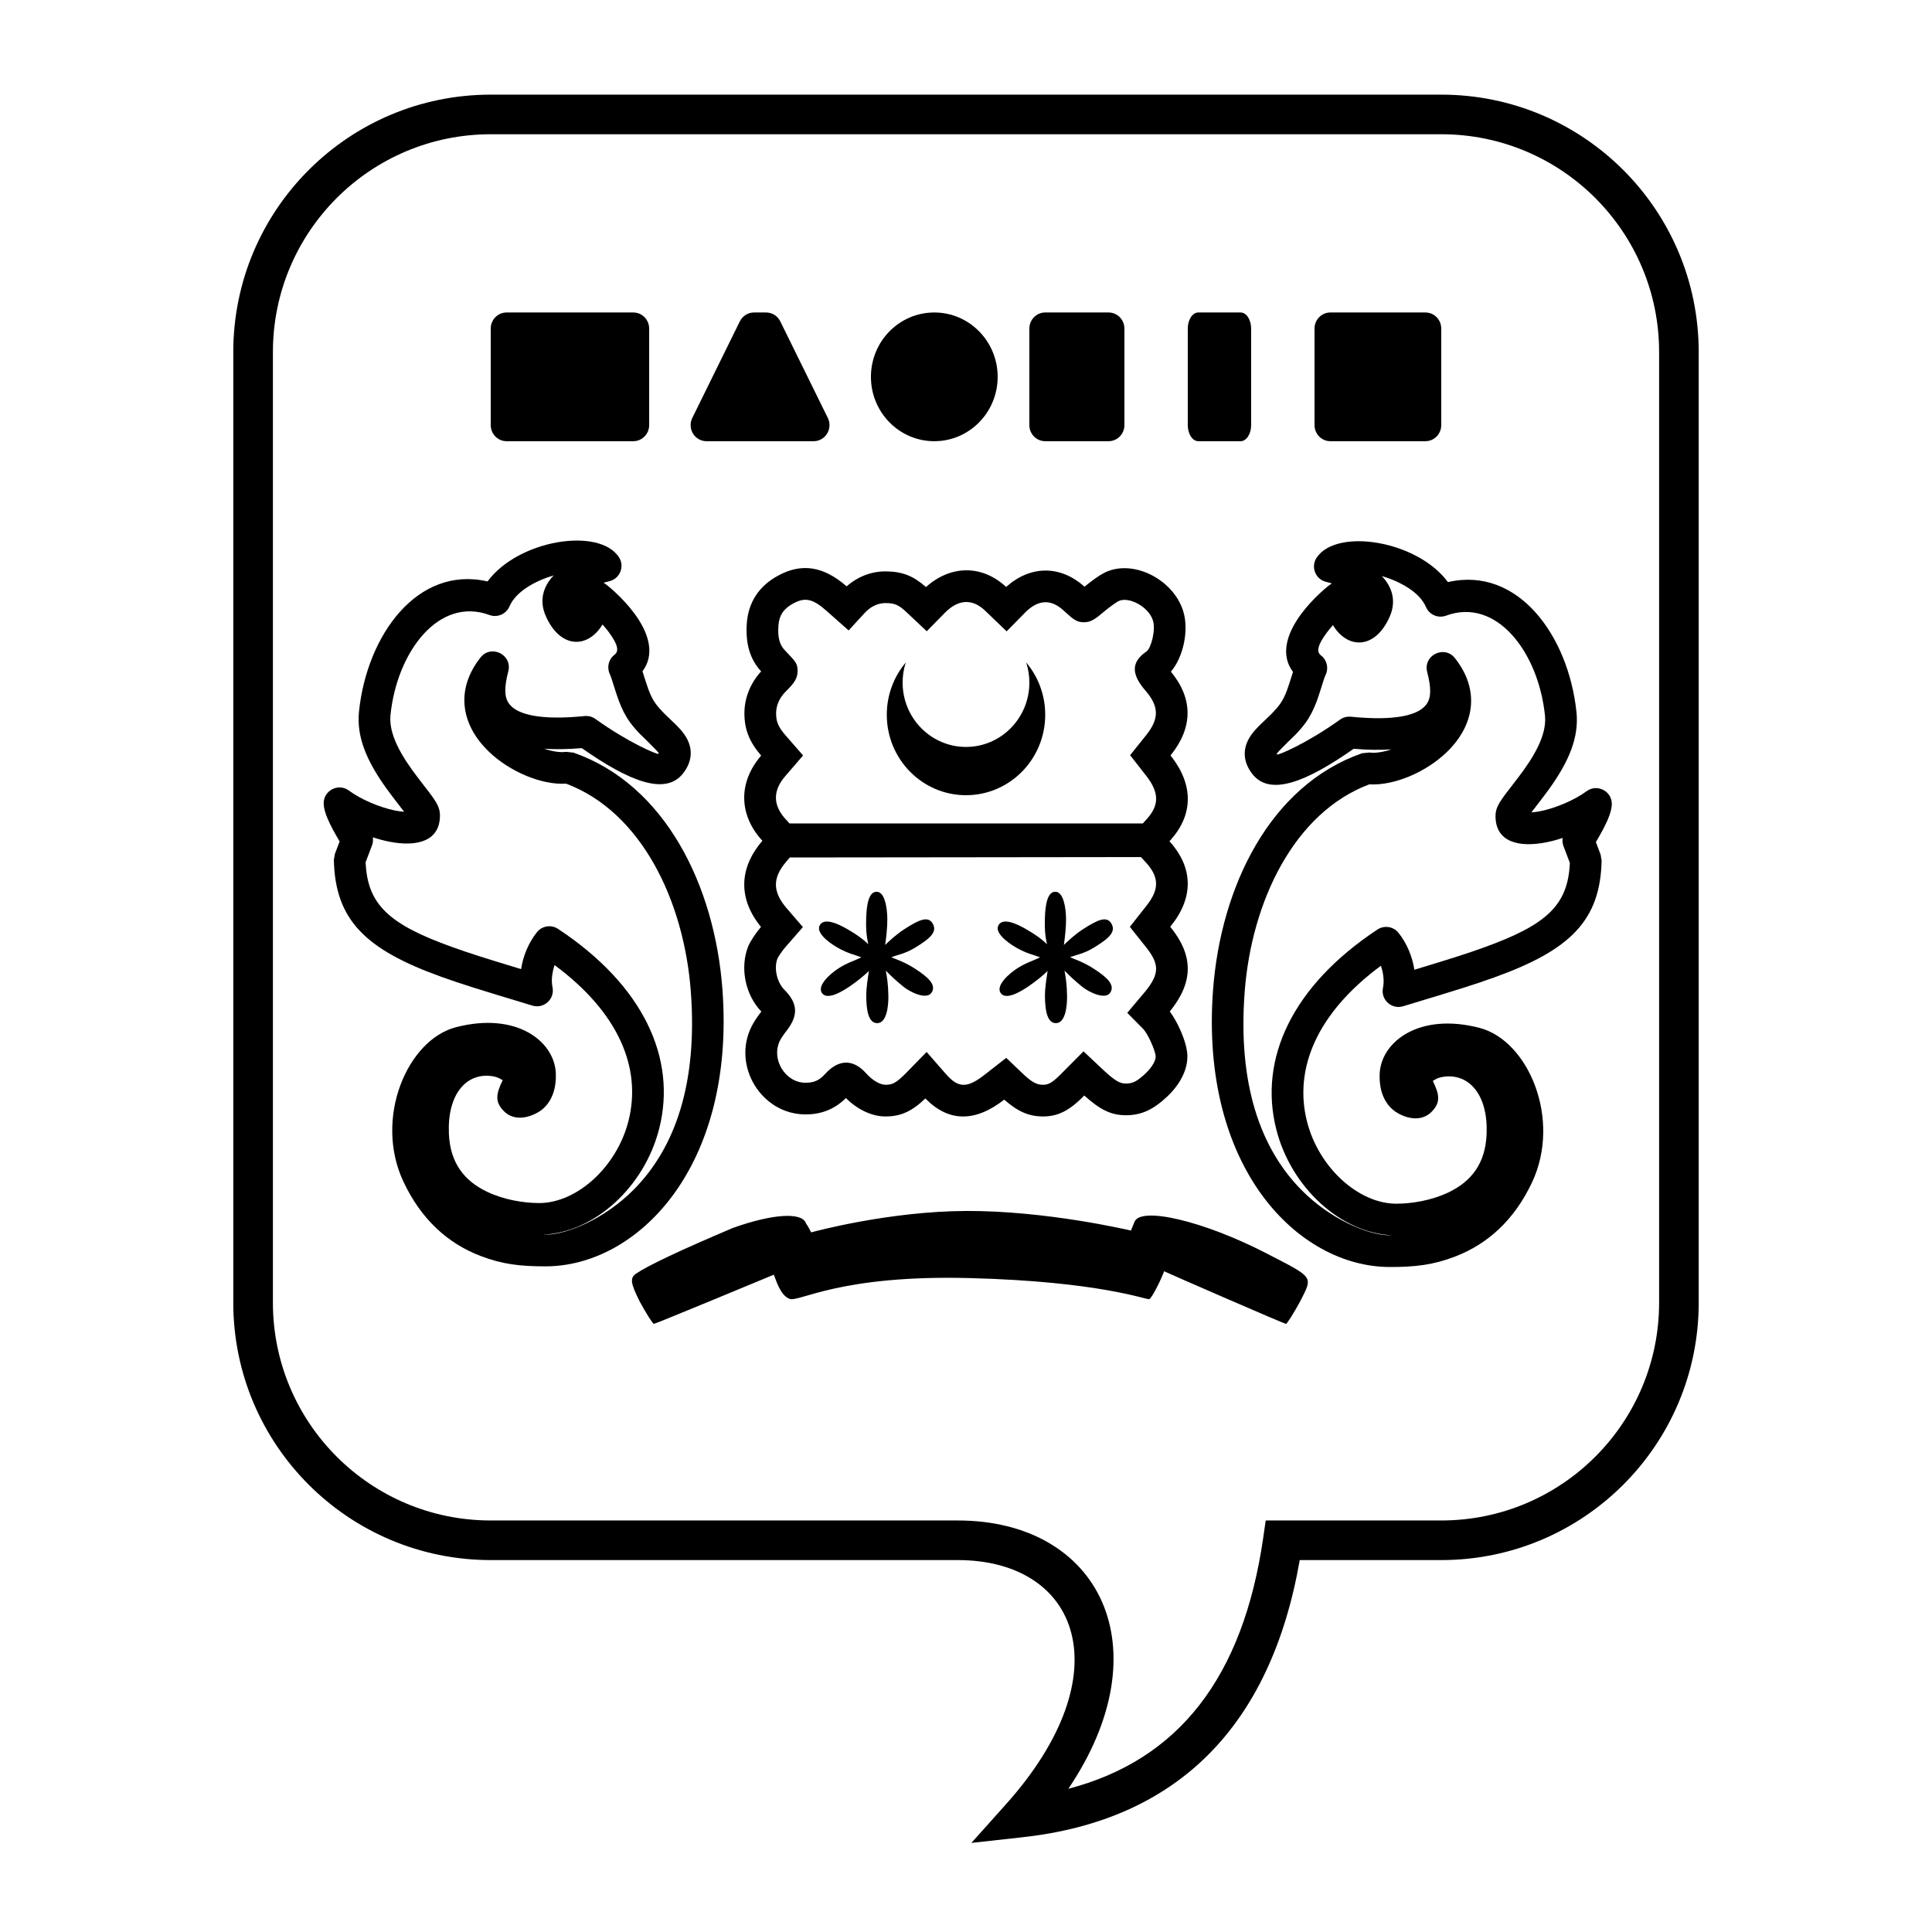
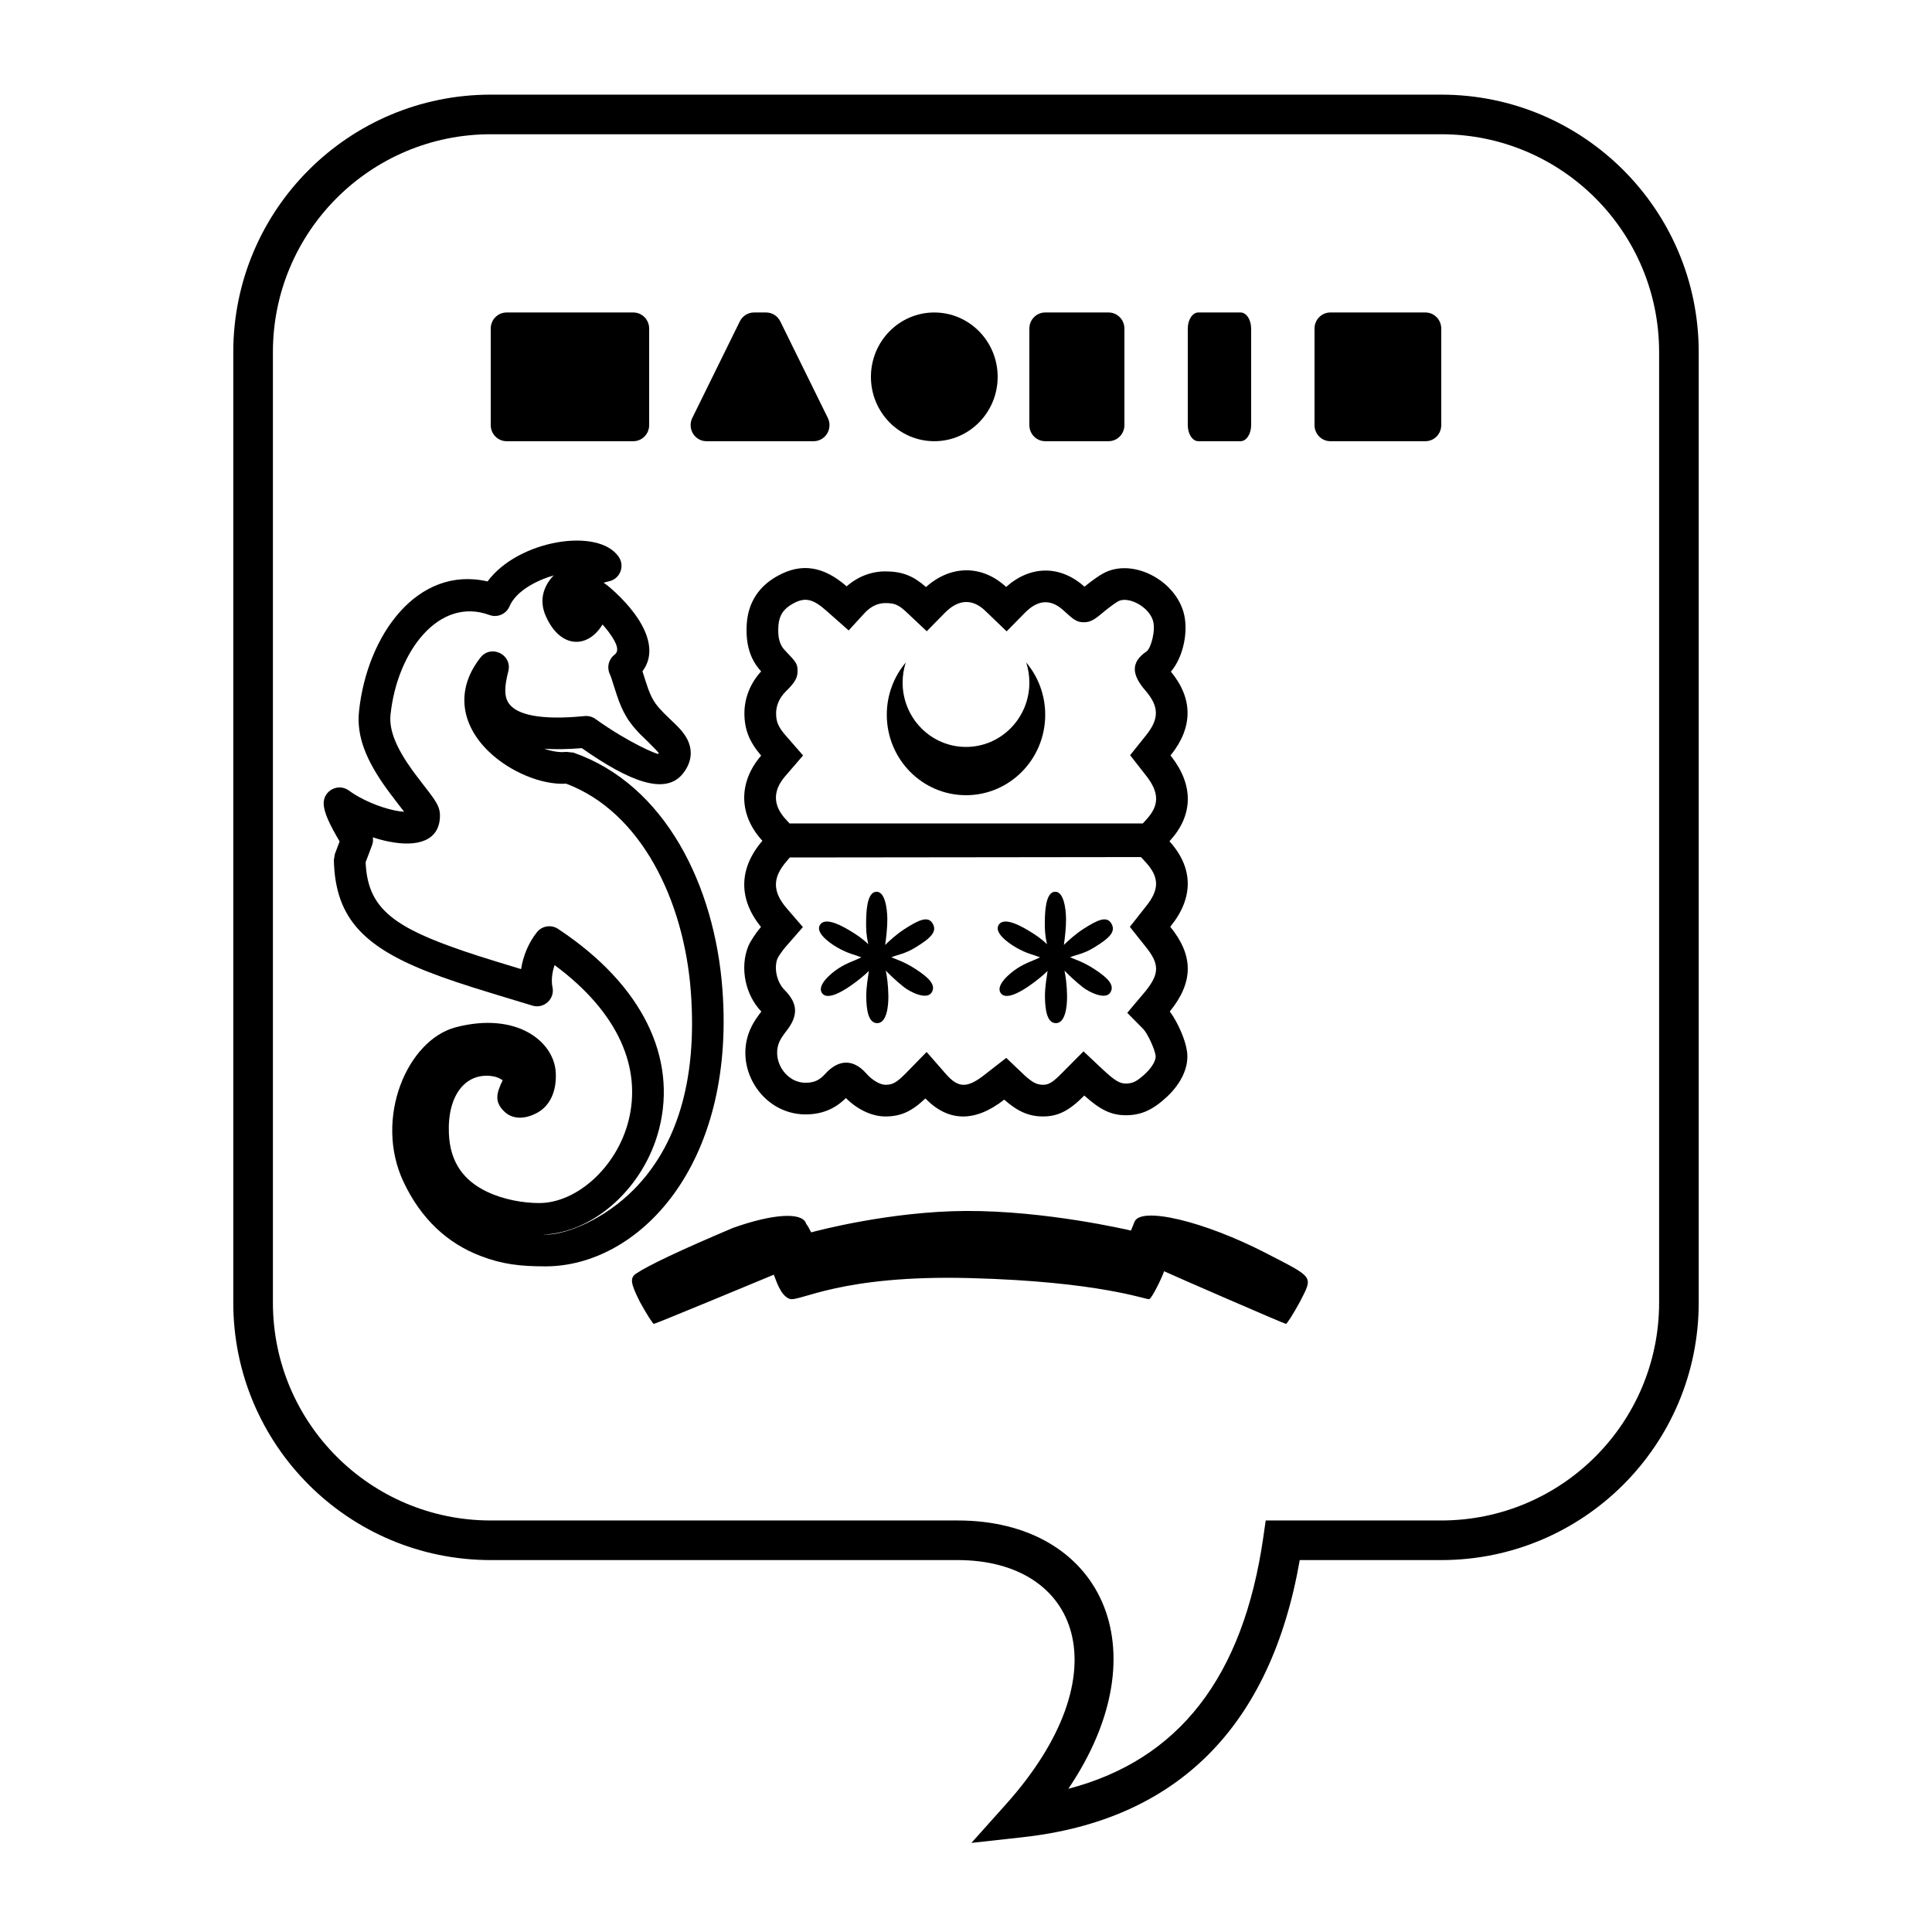
<svg xmlns="http://www.w3.org/2000/svg" fill="#000000" width="800px" height="800px" version="1.1" viewBox="144 144 512 512">
  <g>
    <path d="m415.07 630.88-13.641 1.508 9.152-10.223c31.113-34.766 19.34-64.727-12.793-64.727h-123.74c-37.68 0-68.227-30.543-68.227-68.223v-251.91c0-37.68 30.547-68.223 68.227-68.223h251.9c37.68 0 68.227 30.543 68.227 68.223v251.91c0 37.68-30.547 68.223-68.227 68.223h-37.504c-7.676 44.039-32.383 68.906-73.379 73.441zm63.707-79.438 0.648-4.5h46.527c31.883 0 57.73-25.844 57.73-57.727v-251.91c0-31.883-25.848-57.727-57.73-57.727h-251.9c-31.883 0-57.73 25.844-57.73 57.727v251.91c0 31.883 25.848 57.727 57.73 57.727h123.74c37.777 0 54.488 33.879 29.328 71.105 29.285-7.652 46.32-29.57 51.66-66.605z" />
    <path d="m278.25 226.81h33.586c2.32 0 4.199 1.91 4.199 4.266v25.582c0 2.356-1.879 4.266-4.199 4.266h-33.586c-2.32 0-4.199-1.91-4.199-4.266v-25.582c0-2.356 1.879-4.266 4.199-4.266z" />
    <path d="m420.99 226.81h16.793c2.316 0 4.199 1.91 4.199 4.266v25.582c0 2.356-1.883 4.266-4.199 4.266h-16.793c-2.32 0-4.199-1.91-4.199-4.266v-25.582c0-2.356 1.879-4.266 4.199-4.266z" />
    <path d="m461.57 226.81h11.195c1.547 0 2.801 1.91 2.801 4.266v25.582c0 2.356-1.254 4.266-2.801 4.266h-11.195c-1.543 0-2.797-1.91-2.797-4.266v-25.582c0-2.356 1.254-4.266 2.797-4.266z" />
    <path d="m496.56 226.81h25.191c2.316 0 4.195 1.91 4.195 4.266v25.582c0 2.356-1.879 4.266-4.195 4.266h-25.191c-2.32 0-4.199-1.91-4.199-4.266v-25.582c0-2.356 1.879-4.266 4.199-4.266z" />
    <path d="m343.82 226.81h3.207c1.59 0 3.043 0.914 3.754 2.359l12.598 25.582c1.035 2.109 0.195 4.668-1.879 5.723-0.582 0.297-1.227 0.449-1.879 0.449h-28.398c-2.316 0-4.195-1.91-4.195-4.266 0-0.66 0.148-1.312 0.441-1.906l12.594-25.582c0.715-1.445 2.168-2.359 3.758-2.359z" />
    <path d="m408.39 243.87c0 9.418-7.519 17.055-16.793 17.055-9.273 0-16.793-7.637-16.793-17.055 0-9.422 7.519-17.059 16.793-17.059 9.273 0 16.793 7.637 16.793 17.059" />
    <path d="m312.52 481.55c-1.59 1.156-1.445 2.457 1.008 7.367 1.734 3.176 3.469 5.922 3.758 5.922 0.43 0 30.434-12.469 31.789-13.035 0.547 1.328 1.746 5.598 4.219 6.418 2.609 0.863 13.301-6.418 47.738-5.516 34.441 0.898 46.695 5.781 47.512 5.582 0.746-0.176 3.523-5.992 3.949-7.394 1.438 0.695 31.855 13.945 32.289 13.945 0.289 0 2.023-2.746 3.754-5.922 3.465-6.789 3.754-6.211-8.809-12.711-16.75-8.668-33.5-12.566-35.086-8.379-0.289 0.793-0.535 1.258-0.93 2.289-0.859-0.199-22.555-5.289-43.707-5.199-20.164 0.086-39.828 5.336-41.043 5.672-1.406-2.82-1.113-1.699-1.402-2.492-1.152-2.891-8.797-2.438-19.336 1.32-13.863 5.871-22.43 9.918-25.703 12.133z" />
    <path d="m341.91 309.18v-0.023c0.422-5.562 3.231-9.848 8.211-12.562 6.363-3.508 12.152-2.512 18.246 2.793 3-2.625 6.652-4.027 10.527-3.965 4.277 0.066 7.164 1.199 10.496 4.152 6.555-5.871 14.859-5.953 21.242-0.031 6.391-5.703 14.312-5.84 20.738-0.086 0.082-0.02 0.137-0.066 0.191-0.113 1.707-1.391 3.707-2.82 4.848-3.418 7.488-4.039 18.5 1.469 21.148 10.016 1.562 4.965 0.094 12.141-3.258 16.047 5.887 7.156 5.891 14.719-0.008 22.102l-0.09 0.113 0.297 0.379c5.758 7.465 5.738 15.289-0.25 21.984l-3.633 4.047h-101.1l-1.25-1.371-2.066-2.269c-6.453-6.824-6.648-15.59-0.492-22.73-3.125-3.672-4.434-6.91-4.434-11.227 0-4.082 1.609-8.027 4.438-11.094-3.008-3.242-4.176-7.414-3.805-12.742zm10.273 7.352c2.871 3.004 3.18 3.379 3.18 5.391 0 1.941-1.031 3.246-3.121 5.324-1.656 1.625-2.566 3.699-2.566 5.769 0 2.269 0.57 3.644 2.586 5.957l4.562 5.231-4.754 5.519c-3.344 3.883-3.258 7.785 0.285 11.535l0.871 0.957h93.645l1.125-1.254c3.203-3.578 3.211-6.898-0.129-11.23l-4.375-5.598 2.082-2.594 2.164-2.699c3.496-4.371 3.441-7.59-0.137-11.773-3.656-4.184-4.059-7.516 0.227-10.418 1.246-0.879 2.496-5.727 1.715-8.207-1.172-3.781-6.602-6.496-9.195-5.102-0.562 0.297-2.184 1.457-3.41 2.453-2.703 2.305-3.836 3.113-5.672 3.113-1.91 0-2.727-0.645-5.539-3.234-3.316-2.973-6.668-2.781-10.133 0.734l-4.824 4.91-2.992-2.879-2.57-2.469c-3.426-3.367-7.184-3.254-10.812 0.438l-4.797 4.883-2.992-2.82-2.094-1.973c-2.285-2.188-3.301-2.641-5.75-2.676-2.109-0.035-4.098 0.895-5.836 2.859l-4.027 4.394-3.09-2.734-2.703-2.394c-3.727-3.332-5.809-3.719-8.949-1.988-2.512 1.371-3.664 3.125-3.871 5.82-0.23 3.32 0.352 5.234 1.898 6.754z" />
    <path d="m384.04 319.57c-0.543 1.672-0.836 3.461-0.836 5.32 0 9.418 7.519 17.055 16.797 17.055 9.273 0 16.793-7.637 16.793-17.055 0-1.859-0.293-3.648-0.836-5.32 3.141 3.723 5.035 8.562 5.035 13.848 0 11.773-9.398 21.32-20.992 21.32s-20.992-9.547-20.992-21.32c0-5.285 1.895-10.125 5.031-13.848z" />
    <path d="m346.01 366.86 3.426-4.012 50.352-0.059 50.262-0.055 1.25 1.359 2.668 2.902c6.324 7.035 6.379 14.918 0.281 22.453l-0.117 0.148c6.223 7.676 6.184 14.676-0.121 22.461 2.106 2.832 4.16 7.523 4.562 10.574 0.578 4.074-1.488 8.395-5.219 11.938-3.738 3.508-6.828 4.981-10.992 4.981-3.906 0-6.816-1.445-11.012-5.223-3.867 3.926-6.871 5.547-10.922 5.547-3.801 0-6.797-1.352-10.293-4.461-7.703 6.012-14.746 6-20.902-0.309-3.621 3.434-6.477 4.769-10.598 4.769-3.629 0-7.469-1.887-10.461-4.875-2.953 2.93-6.441 4.332-10.695 4.332-11.719 0-19.539-12.934-14.289-23.328 0.504-1.059 1.605-2.711 2.574-3.93-4.242-4.402-5.746-11.574-3.481-17.281 0.594-1.398 2.031-3.559 3.383-5.148-6.016-7.383-5.918-15.496 0.344-22.785zm6.375 5.465c-3.703 4.309-3.68 7.988 0.102 12.387l4.289 4.973-2.394 2.742-2.184 2.504c-0.875 0.996-1.949 2.594-2.148 3.055-1.02 2.574-0.184 6.359 1.941 8.445 3.481 3.547 3.59 6.727 0.43 10.77-0.652 0.809-1.457 2.012-1.695 2.508-2.484 4.922 1.328 11.23 6.754 11.23 2.238 0 3.684-0.645 5.215-2.356 3.457-3.816 7.328-4.047 10.789-0.199 1.68 1.945 3.789 3.094 5.152 3.094 1.879 0 2.852-0.496 5.324-2.957l5.606-5.738 2.988 3.418 2.203 2.519c3.266 3.676 5.602 3.742 10.418-0.09l5.492-4.281 2.621 2.496 2.215 2.106c2.164 1.977 3.336 2.527 4.926 2.527 1.477 0 2.574-0.605 5.144-3.254l5.57-5.606 2.977 2.805 2.062 1.941c3.289 3.082 4.586 3.789 6.18 3.789 1.797 0 2.945-0.547 5.231-2.688 1.922-1.828 2.805-3.672 2.66-4.691-0.246-1.859-2.215-6.027-3.32-7.121l-4.199-4.242 2.473-2.934 2.281-2.703c3.828-4.703 3.848-7.305 0.074-11.945l-4.141-5.199 2.055-2.613 2.211-2.805c3.578-4.422 3.555-7.688 0.07-11.566l-1.391-1.512-46.57 0.055-46.484 0.051z" />
    <path d="m374.1 394.23c-1.574-1.535-3.164-2.606-5.344-3.883-2.781-1.629-6.293-3.184-7.484-1.195-1.148 1.91 2.144 4.527 4.719 5.996 2.82 1.605 4.445 1.824 6.277 2.547-1.555 0.828-3.672 1.387-6.016 2.906-2.305 1.488-5.746 4.57-4.441 6.539 1.328 2.004 5.168-0.246 7.336-1.711 1.805-1.215 4.188-3.137 5.117-4.121-0.184 1.414-0.738 4.227-0.695 6.918 0.047 3.266 0.496 6.926 2.91 6.918 2.461-0.008 2.988-4.312 2.949-7.223-0.043-3.043-0.387-5.195-0.684-6.695 1.066 1.098 2.676 2.672 4.801 4.359 1.75 1.391 6.043 3.453 7.328 1.477 1.309-2.012-0.73-4.012-4.473-6.406-2.621-1.68-4.481-2.254-6.188-2.969 1.727-0.711 3.617-0.895 6.379-2.59 4.098-2.512 5.832-4.191 4.578-6.352-1.223-2.106-3.688-0.957-7.438 1.449-2.008 1.289-3.883 2.996-5.156 4.223 0.289-1.934 0.602-4.781 0.578-6.891-0.035-3.137-0.715-7.191-2.832-7.203-2.121-0.016-2.664 3.512-2.773 6.965-0.094 3.156 0.055 4.602 0.551 6.941z" />
    <path d="m421.46 394.23c-1.578-1.535-3.164-2.606-5.348-3.883-2.781-1.629-6.289-3.184-7.484-1.195-1.145 1.91 2.144 4.527 4.723 5.996 2.816 1.605 4.441 1.824 6.277 2.547-1.555 0.828-3.672 1.387-6.019 2.906-2.301 1.488-5.746 4.57-4.438 6.539 1.328 2.004 5.168-0.246 7.336-1.711 1.801-1.215 4.188-3.137 5.117-4.121-0.184 1.414-0.738 4.227-0.699 6.918 0.051 3.266 0.5 6.926 2.914 6.918 2.461-0.008 2.984-4.312 2.945-7.223-0.039-3.043-0.383-5.195-0.68-6.695 1.066 1.098 2.676 2.672 4.797 4.359 1.754 1.391 6.043 3.453 7.328 1.477 1.309-2.012-0.727-4.012-4.469-6.406-2.621-1.68-4.481-2.254-6.188-2.969 1.727-0.711 3.617-0.895 6.379-2.59 4.094-2.512 5.832-4.191 4.574-6.352-1.219-2.106-3.688-0.957-7.434 1.449-2.008 1.289-3.887 2.996-5.156 4.223 0.289-1.934 0.602-4.781 0.578-6.891-0.035-3.137-0.719-7.191-2.836-7.203-2.117-0.016-2.664 3.512-2.769 6.965-0.098 3.156 0.055 4.602 0.551 6.941z" />
-     <path d="m553.89 367.2c-7.519 1.512-13.562-0.113-13.562-6.926 0-2.019 0.797-3.379 2.898-6.172-0.176 0.23 3.398-4.387 4.469-5.879 4.168-5.801 6.168-10.523 5.734-14.656-1.754-16.754-12.836-31.34-26.215-26.41-2.094 0.77-4.426-0.23-5.309-2.281-1.699-3.957-6.824-6.766-11.715-8.223 2.852 3.016 3.883 6.738 2.082 10.805-3.871 8.738-11.176 8.605-15.023 2.211-0.605 0.676-1.172 1.359-1.676 2.039-2.453 3.312-2.723 5.051-1.512 5.973 1.574 1.195 2.102 3.332 1.262 5.125-0.172 0.355-0.363 0.871-0.602 1.598 0.277-0.84-1.223 3.965-1.75 5.375-0.848 2.262-1.801 4.16-3.031 5.84-0.871 1.18-1.84 2.281-2.988 3.449 1.188-1.203-4.039 3.863-4.539 4.59-0.207 0.305-0.207-0.102 0.09 0.285 0.176 0.227 7.668-2.824 16.625-9.238 0.828-0.594 1.848-0.867 2.859-0.766 11.766 1.172 17.926-0.371 20.039-3.293 1.301-1.793 1.27-4.379 0.191-8.582-1.129-4.391 4.543-7.203 7.359-3.648 6.715 8.488 5.203 17.805-2.195 24.934-5.598 5.391-14.043 8.891-20.496 8.508-19.91 7.477-31.238 31.004-33.039 55.109-1.801 24.023 3.981 41.172 15.043 52.383 7.602 7.711 17.664 12.023 23.477 12.023 0.23 0 0.457 0 0.684-0.004-13.625-0.547-26.922-12.594-30.84-28.152-4.66-18.504 4.113-37.859 26.824-52.879 1.816-1.203 4.25-0.816 5.602 0.891 2.231 2.805 3.656 6.301 4.191 9.766 10.387-3.148 13.645-4.191 18.258-5.848 16.891-6.055 22.461-11.309 22.941-22.477l-1.684-4.438c-0.262-0.695-0.332-1.441-0.215-2.16-1.438 0.469-2.863 0.852-4.238 1.129zm7.891-34.508c0.703 6.719-2 13.098-7.266 20.43-1.176 1.637-4.832 6.367-4.578 6.027-0.039 0.051-0.074 0.098-0.109 0.145 0.684-0.039 1.5-0.145 2.406-0.328 4.137-0.832 9.164-3.012 12.211-5.277 2.828-2.102 6.832 0.008 6.699 3.531-0.082 2.219-1.445 5.262-4.223 9.945l1.254 3.312 0.27 1.578c-0.34 15.875-8.32 23.75-28.523 30.996-5.531 1.98-9.094 3.09-24.098 7.621-3.055 0.922-5.984-1.77-5.32-4.894 0.355-1.672 0.148-3.816-0.559-5.84-17.043 12.605-23.09 27.344-19.59 41.227 3.117 12.383 13.789 21.828 23.664 21.828 4.176 0 9.379-0.875 13.797-2.977 6.231-2.961 9.828-7.805 10.148-15.445 0.43-10.32-4.519-16.035-11.188-15.246-2.434 0.289-2.938 1.301-3.098 1.059 1.832 3.719 2.137 5.812-0.305 8.266-2.199 2.211-5.359 2.117-8.219 0.727-3.965-1.844-5.793-5.981-5.516-11.043 0.504-8.293 10.484-16.078 26.441-11.938 12.965 3.363 21.789 24.23 13.922 40.949-4.691 9.965-11.719 16.312-20.352 19.641-5.801 2.238-10.574 2.785-17.285 2.785-24.43 0-50.418-26.348-46.895-73.43 2.051-27.41 15.113-54.219 39.484-62.719l1.953-0.195c1.574 0.215 3.629-0.102 5.793-0.832-2.957 0.203-6.273 0.152-9.969-0.156-12.824 8.992-22.273 12.586-26.875 6.641-2.586-3.348-2.59-6.934-0.367-10.172 0.684-0.996 1.5-1.895 2.719-3.074-0.098 0.094 2.152-2.043 2.766-2.664 0.887-0.898 1.598-1.707 2.199-2.527 0.711-0.969 1.336-2.207 1.93-3.805 0.332-0.887 1.246-3.769 1.555-4.766-3.266-4.332-1.906-9.867 2.168-15.363 1.457-1.965 3.215-3.863 5.055-5.578 0.684-0.637 1.348-1.211 1.906-1.668 0.363-0.289 0.363-0.289 0.688-0.531 0.168-0.121 0.168-0.121 0.43-0.285-0.008-0.027-0.012-0.047-0.02-0.07-0.469-0.141-0.922-0.258-1.348-0.348-2.898-0.621-4.258-3.969-2.617-6.434 5.324-7.988 26.711-4.527 34.793 6.465 18.617-4.273 31.953 14.266 34.066 34.434z" />
    <path d="m308 291.62c1.645 2.465 0.281 5.812-2.617 6.434-0.422 0.09-0.879 0.207-1.348 0.348-0.004 0.023-0.012 0.043-0.016 0.07 0.258 0.164 0.258 0.164 0.426 0.285 0.324 0.242 0.324 0.242 0.688 0.531 0.562 0.457 1.223 1.031 1.906 1.668 1.84 1.715 3.598 3.613 5.055 5.578 4.074 5.496 5.434 11.031 2.168 15.363 0.309 0.996 1.223 3.879 1.555 4.766 0.598 1.598 1.219 2.836 1.93 3.805 0.605 0.82 1.312 1.629 2.203 2.527 0.613 0.621 2.859 2.758 2.762 2.664 1.219 1.18 2.035 2.078 2.719 3.074 2.223 3.238 2.219 6.824-0.367 10.172-4.598 5.945-14.051 2.352-26.875-6.641-3.695 0.309-7.012 0.359-9.965 0.156 2.164 0.73 4.219 1.047 5.793 0.832l1.949 0.195c24.371 8.5 37.434 35.309 39.484 62.719 3.523 47.082-22.465 73.43-46.895 73.43-6.711 0-11.48-0.547-17.281-2.785-8.633-3.328-15.664-9.676-20.352-19.641-7.871-16.719 0.953-37.586 13.918-40.949 15.957-4.141 25.938 3.644 26.445 11.965 0.273 5.035-1.555 9.172-5.453 10.984-2.926 1.422-6.082 1.516-8.285-0.695-2.441-2.453-2.133-4.547-0.285-8.301-0.16 0.32-0.633-0.73-3.117-1.023-6.668-0.789-11.617 4.926-11.184 15.246 0.316 7.641 3.918 12.484 10.145 15.445 4.418 2.102 9.621 2.977 13.797 2.977 9.879 0 20.547-9.445 23.668-21.828 3.496-13.883-2.547-28.621-19.594-41.227-0.707 2.023-0.914 4.168-0.559 5.84 0.664 3.125-2.262 5.816-5.32 4.894-15.004-4.531-18.562-5.641-24.098-7.621-20.203-7.246-28.184-15.121-28.523-30.996l0.27-1.578 1.258-3.312c-2.777-4.684-4.141-7.727-4.227-9.945-0.133-3.523 3.871-5.633 6.703-3.531 3.043 2.266 8.07 4.445 12.207 5.277 0.91 0.184 1.723 0.289 2.406 0.328-0.035-0.047-0.07-0.094-0.105-0.145 0.254 0.34-3.406-4.391-4.582-6.027-5.266-7.332-7.969-13.711-7.266-20.43 2.113-20.168 15.449-38.707 34.066-34.434 8.082-10.992 29.469-14.453 34.793-6.465zm-28.984 13.082c-0.883 2.051-3.215 3.051-5.309 2.281-13.379-4.93-24.461 9.656-26.215 26.41-0.434 4.133 1.566 8.855 5.734 14.656 1.07 1.492 4.644 6.109 4.469 5.879 2.106 2.793 2.898 4.152 2.898 6.172 0 6.812-6.043 8.438-13.562 6.926-1.371-0.277-2.801-0.66-4.234-1.129 0.117 0.719 0.047 1.465-0.219 2.16l-1.684 4.438c0.48 11.168 6.051 16.422 22.941 22.477 4.613 1.656 7.871 2.699 18.258 5.848 0.535-3.465 1.961-6.961 4.191-9.766 1.355-1.707 3.785-2.094 5.602-0.891 22.711 15.02 31.484 34.375 26.824 52.879-3.918 15.559-17.215 27.605-30.84 28.152 0.227 0.004 0.457 0.004 0.684 0.004 5.812 0 15.875-4.312 23.477-12.023 11.062-11.211 16.844-28.359 15.047-52.383-1.805-24.105-13.133-47.633-33.039-55.109-6.457 0.383-14.902-3.117-20.5-8.508-7.398-7.129-8.91-16.445-2.191-24.934 2.812-3.555 8.484-0.742 7.359 3.648-1.078 4.203-1.113 6.789 0.188 8.582 2.113 2.922 8.273 4.465 20.039 3.293 1.012-0.102 2.031 0.172 2.859 0.766 8.961 6.414 16.453 9.465 16.625 9.238 0.297-0.387 0.297 0.02 0.09-0.285-0.5-0.727-5.715-5.785-4.539-4.594-1.152-1.164-2.117-2.266-2.984-3.445-1.234-1.68-2.188-3.578-3.031-5.84-0.527-1.41-2.031-6.215-1.754-5.375-0.238-0.727-0.43-1.242-0.598-1.598-0.84-1.793-0.316-3.93 1.258-5.125 1.211-0.922 0.941-2.66-1.512-5.973-0.504-0.68-1.07-1.363-1.676-2.039-3.848 6.394-11.152 6.527-15.023-2.211-1.801-4.066-0.766-7.789 2.082-10.805-4.891 1.457-10.016 4.266-11.715 8.223z" />
  </g>
</svg>